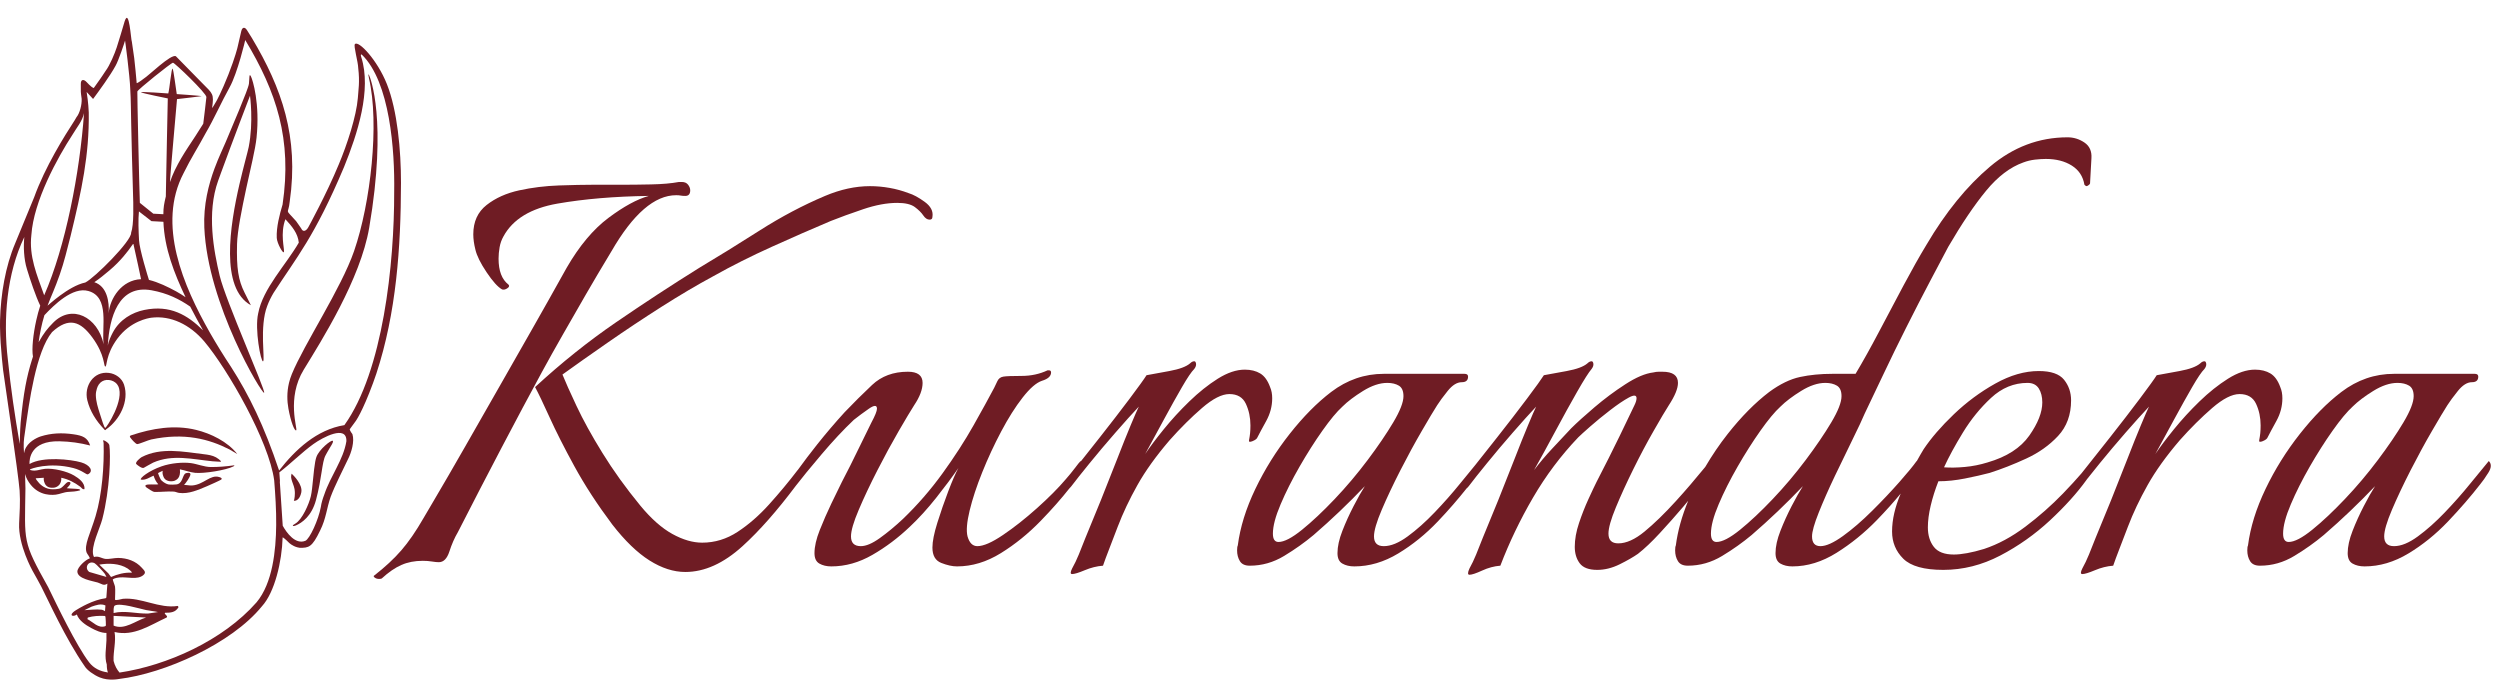
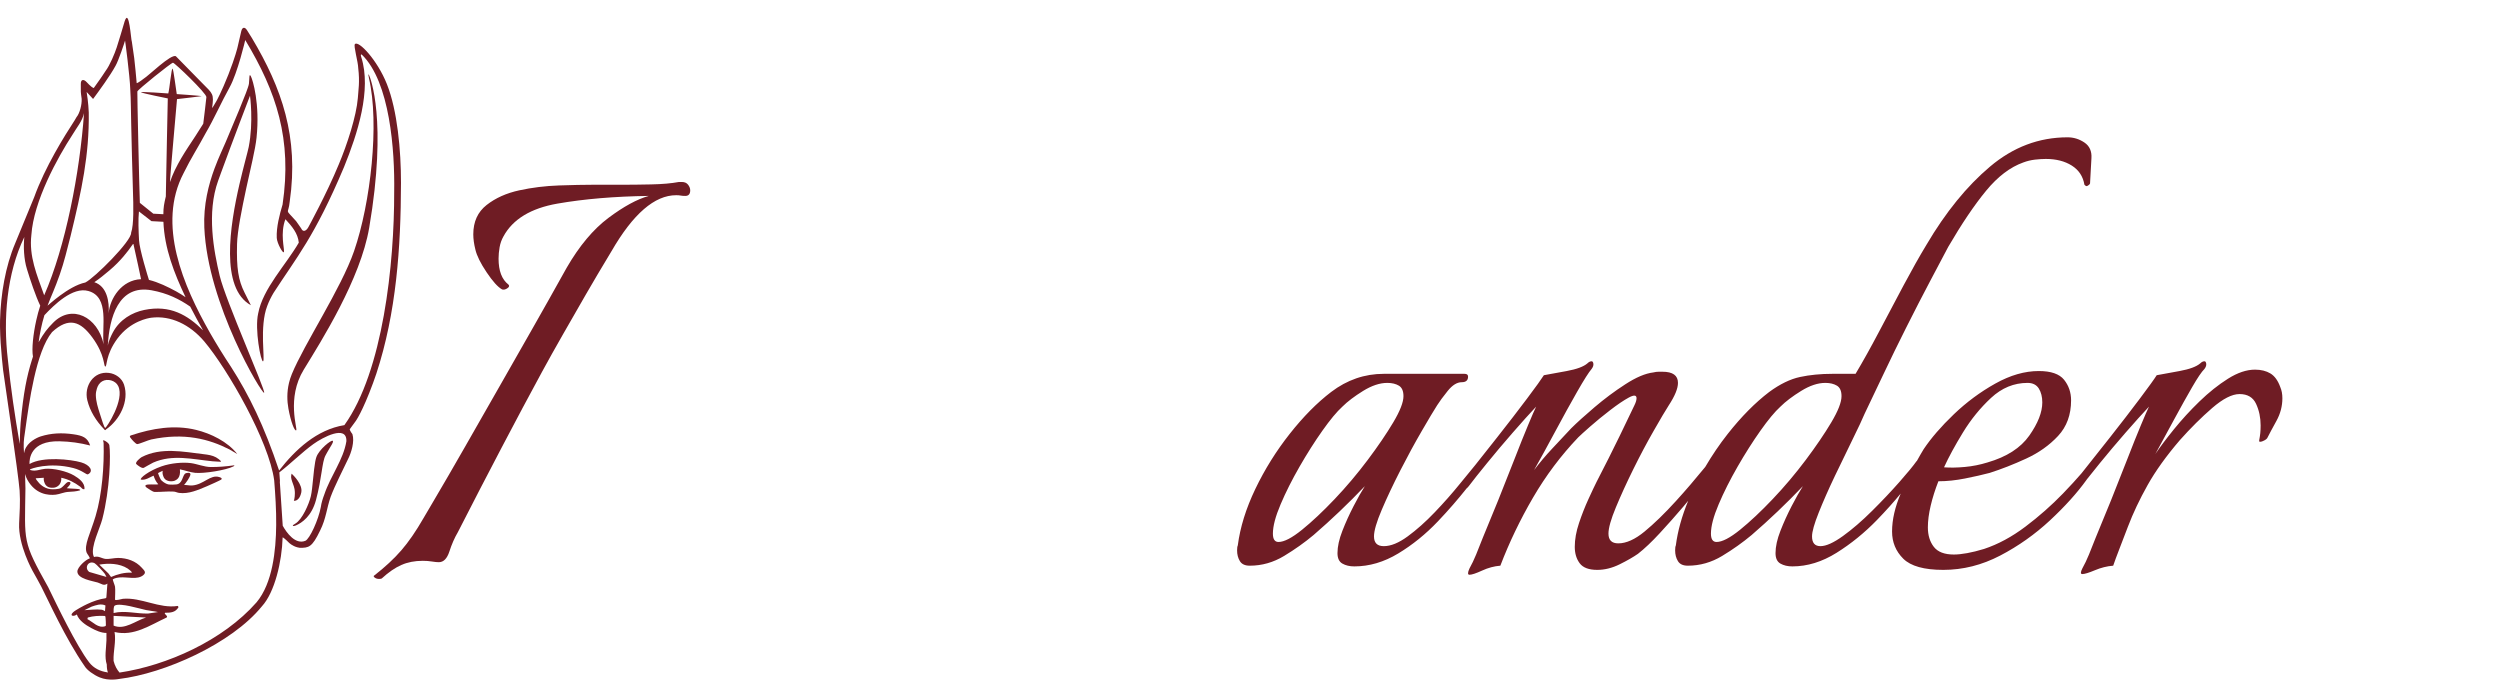
<svg xmlns="http://www.w3.org/2000/svg" width="272" height="74">
  <path fill="#6F1C24" transform="translate(9.422 40.555)" d="M2.029 5.998C1.906 5.998 1.624 4.999 1.444 4.457C1.221 3.767 1.018 3.116 1.005 2.432C1.003 2.194 1.05 1.951 1.119 1.728C1.216 1.406 1.399 1.101 1.692 0.934C2.266 0.597 3.147 0.835 3.438 1.447C4.17 2.955 2.151 5.998 2.029 5.998M2.425 0.018C0.74 -0.192 -0.293 1.468 0.074 2.979C0.364 4.177 1.046 5.257 1.899 6.138C1.909 6.15 1.963 6.236 2.012 6.243C2.06 6.248 2.103 6.175 2.117 6.166C3.592 5.145 4.666 3.095 4.072 1.292C3.836 0.587 3.155 0.104 2.425 0.018" fill-rule="evenodd" />
  <path fill="#6F1C24" transform="translate(31.858 47.95)" d="M2.565 1.776C2.472 2.037 2.395 2.453 2.315 3.126C2.277 3.454 2.241 3.807 2.208 4.15C2.134 4.902 2.063 5.613 1.96 6.047C1.763 6.879 1.029 8.586 0.265 9.024C0.08 9.128 -0.018 9.207 0.003 9.25C0.025 9.292 0.129 9.303 0.358 9.207C0.961 8.945 2.044 8.238 2.523 6.45C2.84 5.272 3.001 4.248 3.13 3.425C3.26 2.6 3.363 1.948 3.56 1.597C3.622 1.487 3.679 1.38 3.734 1.278C4.029 0.721 4.507 0.11 4.339 0.007C4.169 -0.096 2.87 0.926 2.565 1.776" fill-rule="evenodd" />
  <path fill="#6F1C24" transform="translate(31.264 8.087)" d="M8.872 0.387C10.042 5.381 9.052 14.046 7.258 19.235C5.846 23.316 1.806 29.382 0.485 32.622C0.354 32.943 0.254 33.259 0.179 33.57C-0.066 34.596 -0.031 35.556 0.115 36.364C0.37 37.783 0.779 38.846 0.964 38.73C1.149 38.615 -0.132 35.261 1.785 32.13C3.702 29 7.955 22.282 8.907 16.683C10.901 4.953 9.011 0.349 8.9 0.112C8.764 -0.179 8.819 0.163 8.872 0.387" fill-rule="evenodd" />
  <path fill="#6F1C24" transform="translate(22.217 8.175)" d="M1.52 11.48C1.62 11.201 1.727 10.908 1.837 10.606C3.122 7.088 4.984 2.237 4.984 2.237C4.984 2.237 5.381 5.081 4.843 7.816C4.735 8.361 4.293 9.895 3.841 11.844C2.789 16.384 1.727 23.184 5.08 25.033L4.396 23.672C3.71 22.311 3.506 21.018 3.574 18.364C3.61 16.974 4.078 14.634 4.574 12.319C5.025 10.212 5.557 8.132 5.696 6.795C6.08 3.125 5.286 0.52 5.08 0.127C4.875 -0.266 4.936 0.323 4.867 0.936C4.799 1.549 2.957 5.775 2.342 7.272C2.079 7.909 1.584 8.906 1.116 10.174C0.485 11.887 -0.096 14.095 0.013 16.594C0.378 24.964 6.307 34.742 6.519 34.56C6.729 34.377 2.321 24.51 1.683 21.819C1.046 19.127 0.252 15.001 1.52 11.48" fill-rule="evenodd" />
  <path fill="#6F1C24" transform="translate(31.651 51.534)" d="M0.393 1.674C0.496 2.295 0.359 2.807 0.358 2.813L0.319 2.956L0.468 2.942C0.475 2.942 0.516 2.937 0.572 2.914C0.719 2.855 0.986 2.669 1.118 2.088L1.123 2.068C1.125 2.055 1.129 2.042 1.131 2.028C1.302 1.184 0.252 0.17 0.208 0.127L0.075 0L0.035 0.179C-0.021 0.43 0.091 0.74 0.21 1.068C0.285 1.272 0.361 1.483 0.393 1.674" fill-rule="evenodd" />
  <path fill="#6F1C24" transform="translate(15.313 50.343)" d="M7.629 0.47C6.916 0.468 6.138 0.132 5.456 0.043C4.588 -0.068 3.303 0.032 2.265 0.393C0.884 0.874 -0.143 1.689 0.016 1.838C0.53 1.924 0.955 1.594 1.398 1.407C1.513 1.768 1.653 2.063 1.909 2.346C1.627 2.416 0.738 2.29 0.55 2.441C0.428 2.539 0.577 2.662 0.669 2.725C0.82 2.828 1.311 3.172 1.492 3.178C2.22 3.2 2.87 3.096 3.595 3.141C3.78 3.153 3.975 3.258 4.16 3.284C5.222 3.427 6.227 2.967 7.207 2.557C7.401 2.477 8.707 1.894 8.764 1.831C8.896 1.688 8.69 1.609 8.562 1.567C7.557 1.242 6.868 2.394 5.571 2.478C5.309 2.495 4.985 2.413 4.715 2.423C4.935 2.167 5.346 1.611 5.405 1.29C5.455 1.013 4.939 1.086 4.809 1.202C4.535 1.446 4.538 2.304 3.856 2.365C3.692 2.38 3.223 2.409 2.973 2.356C2.727 2.304 2.26 2.009 2.154 1.788C2.058 1.586 1.985 1.456 1.882 1.154C1.853 1.124 2.206 0.957 2.394 0.877C2.353 1.015 2.346 1.235 2.485 1.551C2.758 2.173 3.565 2.029 3.718 1.946C3.869 1.864 4.365 1.69 4.26 0.719C4.818 0.829 5.377 1.048 5.921 1.102C6.853 1.196 9.256 0.824 10.09 0.4C10.149 0.37 10.256 0.286 10.137 0.286C9.311 0.406 8.46 0.472 7.629 0.47" fill-rule="evenodd" />
  <path fill="#6F1C24" transform="translate(14.132 46.499)" d="M7.198 0.272C4.84 -0.304 2.433 0.101 0.131 0.867C-0.124 0.952 0.066 1.128 0.096 1.171C0.198 1.318 0.64 1.817 0.796 1.819C1.002 1.822 1.998 1.382 2.32 1.315C5.928 0.548 8.622 1.272 10.818 2.391L11.683 2.899C10.633 1.552 8.815 0.667 7.198 0.272" fill-rule="evenodd" />
  <path fill="#6F1C24" transform="translate(14.8 49.063)" d="M1.863 1.269C3.977 0.337 6.151 0.911 8.335 1.126C8.49 1.142 8.646 1.149 8.801 1.155C8.881 1.159 8.961 1.162 9.039 1.167C9.07 1.168 9.208 1.197 9.228 1.164C9.232 1.159 9.232 1.152 9.232 1.146C9.234 1.089 9.183 1.059 9.145 1.023C9.1 0.979 9.052 0.936 9.003 0.896C8.91 0.821 8.811 0.754 8.706 0.696C8.506 0.587 8.288 0.514 8.066 0.463C7.835 0.41 7.6 0.381 7.366 0.353C5.118 0.084 2.718 -0.42 0.609 0.672C0.495 0.731 -0.159 1.246 0.036 1.432C0.184 1.574 0.644 1.932 0.843 1.835C0.918 1.798 1.674 1.353 1.863 1.269" fill-rule="evenodd" />
  <path fill="#6F1C24" transform="translate(-0 1.943)" d="M37.469 44.311C34.46 44.798 32.125 46.985 30.366 49.25C28.742 44.389 27.089 41.021 25.133 37.97C24.321 36.746 23.558 35.508 22.834 34.247C19.958 29.172 17.04 22.471 19.982 16.883C20.735 15.334 21.613 13.981 22.411 12.481C23.228 11.104 24.131 9.081 24.98 7.562C25.849 6.002 26.692 2.389 26.682 2.413C30.088 8.067 31.793 13.215 30.744 20.31C30.42 21.395 30.056 22.776 30.111 23.94C30.135 24.519 30.825 25.765 30.895 25.456C30.965 25.148 30.459 23.446 31.054 21.909C31.754 22.664 32.411 23.441 32.509 24.457C31.105 26.885 28.595 29.447 28.089 32.159C27.692 33.876 28.386 37.479 28.623 37.368C28.861 37.257 28.207 33.575 29.075 31.343C29.261 30.847 29.489 30.383 29.764 29.92C32.234 26.095 34.231 23.826 37.432 16.226C38.903 12.61 40.44 7.844 39.31 4.286C39.23 4.05 39.243 3.951 39.357 3.991C42.429 6.951 42.963 14.45 42.887 18.93C42.909 26.746 41.67 38.464 37.469 44.311L37.469 44.311ZM35.282 51.865C35.109 52.322 34.969 52.768 34.906 53.22C34.66 54.589 33.695 56.706 33.215 56.9C32.13 57.33 31.185 56.029 30.761 55.256C30.683 54.059 30.522 51.651 30.443 50.455L30.461 50.431C30.439 50.107 30.415 49.782 30.391 49.453C31.619 48.511 32.875 47.248 34.108 46.364C35.082 45.662 37.752 44.216 37.687 46.064C37.365 48.081 35.968 49.819 35.282 51.865L35.282 51.865ZM9.19 64.444L9.97 64.058C10.46 63.895 10.971 63.697 11.472 63.932L11.424 64.547C11.292 64.481 11.191 64.41 11.036 64.391C10.473 64.323 9.761 64.422 9.19 64.444L9.19 64.444ZM9.555 65.244C10.148 65.07 10.774 65.042 11.391 65.07C11.458 65.088 11.466 65.134 11.476 65.192C11.492 65.274 11.536 66.071 11.521 66.115L11.441 66.191C10.675 66.443 10.129 65.73 9.509 65.418L9.555 65.244ZM15.893 65.244C14.762 65.578 13.558 66.64 12.36 66.122L12.36 65.063L15.893 65.244ZM12.36 64.753C12.365 64.561 12.317 64.033 12.499 63.937C13.088 63.623 15.169 64.28 15.881 64.428C16.313 64.519 16.762 64.545 17.191 64.65L16.128 64.807C14.871 64.856 13.604 64.446 12.36 64.753L12.36 64.753ZM27.915 63.588C24.251 67.757 18.147 70.466 13.005 71.233C12.735 70.921 12.495 70.51 12.358 69.968C12.358 69.96 12.357 69.952 12.357 69.945C12.314 68.895 12.643 67.867 12.464 66.819C14.561 67.325 16.325 66.074 18.127 65.244C18.348 65.069 17.769 64.853 17.969 64.726C18.576 64.724 19.101 64.689 19.427 64.109L19.341 63.983C17.324 64.302 15.383 63.027 13.374 63.206C13.239 63.217 12.515 63.451 12.515 63.282C12.515 62.863 12.565 62.282 12.515 61.888C12.498 61.745 12.241 61.144 12.277 61.087C12.489 60.947 12.805 60.898 13.059 60.879C13.859 60.819 14.943 61.16 15.576 60.644C15.956 60.333 15.704 60.136 15.423 59.824C14.769 59.094 13.829 58.767 12.853 58.76C12.438 58.756 11.859 58.913 11.454 58.863C11.088 58.818 10.672 58.51 10.261 58.657C10.198 58.64 10.178 58.555 10.159 58.497C9.853 57.537 10.874 55.529 11.13 54.538C11.979 51.244 12.048 47.456 11.898 46.506C11.858 46.264 11.513 46.053 11.294 45.96C11.156 45.903 11.269 46.167 11.272 46.241C11.348 48.691 11.108 51.859 10.399 54.209C9.814 56.144 9.116 57.383 9.431 58.19C9.48 58.316 9.817 58.733 9.759 58.813C9.313 58.947 8.418 59.769 8.418 60.236C8.417 61.038 10.066 61.263 10.632 61.435C11.033 61.557 11.283 61.848 11.684 61.553L11.572 63.069L11.494 63.144C10.798 63.237 10.114 63.483 9.483 63.78C9.114 63.953 8.221 64.42 7.947 64.68C7.514 65.086 8.044 65.169 8.358 64.909C8.587 65.575 9.317 66.057 9.916 66.381C10.412 66.649 11.011 66.924 11.581 66.922C11.571 67.188 11.591 67.458 11.582 67.725C11.554 68.601 11.354 69.532 11.618 70.358C11.619 70.716 11.657 71.028 11.753 71.249C11.73 71.238 11.712 71.225 11.7 71.211C10.892 71.099 10.193 70.761 9.7 70.122C8.33 68.351 6.139 63.793 5.249 61.955C2.402 56.871 2.694 57.077 2.767 51.217C2.763 50.695 2.747 50.158 2.728 49.643L2.74 49.662C2.806 49.89 2.885 50.093 2.977 50.256C3.85 51.827 5.224 51.974 6.067 51.876C6.517 51.823 6.958 51.593 7.475 51.572C7.892 51.555 8.24 51.531 8.678 51.416C8.773 51.391 8.776 51.255 8.294 51.243C7.813 51.231 7.263 51.174 7.263 51.174C7.263 51.174 7.897 50.611 7.575 50.503C7.252 50.395 7.072 50.851 6.639 51.148C6.432 51.291 5.729 51.317 5.473 51.275C4.749 51.176 4.29 50.7 4.061 50.384C3.994 50.321 3.936 50.229 3.883 50.095L4.769 50.038L4.769 50.041C4.743 50.179 4.752 50.381 4.874 50.658C5.061 51.085 5.501 51.151 5.807 51.123C5.862 51.119 5.916 51.111 5.969 51.099C6.031 51.085 6.08 51.067 6.107 51.053L6.107 51.053C6.159 51.031 6.21 51.003 6.256 50.972C6.353 50.911 6.466 50.816 6.549 50.651C6.638 50.485 6.684 50.279 6.666 50.037C7.449 50.199 8.109 50.55 8.742 51.021C8.89 51.131 8.954 51.327 9.185 51.278C9.273 50.599 8.577 50.097 8.058 49.791C7.266 49.324 5.819 48.985 4.905 49.064C4.394 49.109 3.908 49.355 3.384 49.219C3.312 49.2 3.246 49.196 3.262 49.135C3.28 49.076 5.314 48.297 7.987 48.982C8.969 49.233 9.407 49.744 9.57 49.662C10.223 49.331 9.803 48.641 8.823 48.36C7.687 48.033 4.666 47.697 3.211 48.541C3.185 48.012 3.302 45.999 6.463 46.069C7.631 46.095 8.702 46.243 9.809 46.527C9.529 45.652 8.97 45.452 8.017 45.311C6.728 45.122 5.574 45.179 4.44 45.534C3.995 45.674 2.978 46.164 2.694 47.05C2.664 47.142 2.64 47.238 2.62 47.339L2.612 47.339C2.594 47.045 2.583 46.826 2.579 46.713C2.554 45.957 2.681 45.345 2.737 44.94C3.167 41.839 3.908 36.335 5.66 34.192C7.499 32.498 8.766 33.023 10.052 34.782C11.46 36.712 11.255 37.921 11.46 37.935C11.666 37.949 11.46 36.682 12.767 34.907C14.183 32.981 16.154 32.662 16.481 32.622C18.568 32.365 20.655 33.354 22.231 35.212C24.801 38.27 29.267 46.082 29.832 50.319C29.947 51.718 30.071 53.63 30.049 55.169C30.026 57.972 29.649 61.517 27.915 63.588L27.915 63.588ZM11.581 60.829L9.712 60.285C9.127 59.846 9.611 58.986 10.301 59.338C10.469 59.426 11.293 60.313 11.416 60.502C11.481 60.603 11.519 60.725 11.581 60.829L11.581 60.829ZM12.081 60.833L11.789 60.44L10.802 59.487C11.819 59.319 12.99 59.343 13.882 59.909C13.941 59.946 14.419 60.289 14.334 60.365C13.55 60.322 12.792 60.53 12.081 60.833L12.081 60.833ZM2.145 46.35C1.621 43.339 1.16 40.235 0.857 37.197C0.327 32.769 0.728 27.807 2.646 23.846C2.539 24.845 2.591 26.25 2.933 27.339C3.297 28.539 3.882 30.279 4.379 31.317C4.219 31.789 4.061 32.373 3.941 32.924C3.614 34.397 3.434 36.015 3.587 36.858C3.555 36.955 3.523 37.054 3.491 37.154C2.9 39.038 2.559 40.77 2.25 44.001C2.167 44.878 2.156 46.415 2.145 46.35L2.145 46.35ZM3.414 23.609C3.664 19.932 6.242 15.234 7.887 12.711C8.343 11.933 8.951 11.256 9.143 10.368C8.682 16.856 7.129 24.893 4.807 30.185C3.998 27.927 3.144 25.95 3.414 23.609L3.414 23.609ZM10.126 8.825C10.767 7.961 11.989 6.291 12.572 5.215C12.892 4.666 13.561 2.657 13.603 2.48C13.604 2.326 14.128 6.36 14.17 7.727C14.252 8.993 14.237 10.19 14.274 11.517C14.327 13.766 14.388 16.572 14.467 18.953C14.513 20.301 14.578 22.499 14.267 23.375C14.341 24.257 10.278 28.303 9.282 28.794C7.419 29.183 5.149 31.373 5.172 31.313C5.656 30.043 5.929 29.563 6.503 27.923C6.979 26.566 7.322 25.134 7.678 23.734C8.894 18.742 9.717 14.912 9.658 10.3C9.623 9.317 9.444 8.118 9.426 8.061C9.573 8.222 9.972 8.657 10.126 8.825L10.126 8.825ZM11.273 35.501C10.626 32.523 7.811 31.105 5.782 33.17C5.132 33.83 4.81 34.237 4.204 35.285C4.323 34.405 4.517 33.363 4.833 32.348C5.868 31.249 7.902 29.23 9.613 29.717C11.962 30.368 11.041 33.653 11.273 35.501L11.273 35.501ZM14.541 24.716C14.726 25.585 15.367 28.427 15.346 28.431L15.346 28.431C13.227 28.522 11.96 30.521 11.819 32.146C11.909 30.895 11.652 29.21 10.262 28.76C10.985 28.257 11.137 28.116 11.921 27.467C13.114 26.473 13.977 25.313 14.286 24.858C14.354 24.765 14.539 24.434 14.541 24.716L14.541 24.716ZM20.696 31.416C21.127 32.26 21.611 33.146 22.093 33.997C20.401 32.332 18.521 31.202 15.701 31.778C14.374 32.049 13.015 32.827 12.274 34.235C12.069 34.624 11.8 35.196 11.728 35.657C11.899 32.62 12.879 28.978 16.504 29.642C18.223 29.957 19.531 30.608 20.696 31.416L20.696 31.416ZM19.165 29.758C18.271 29.276 17.23 28.759 16.204 28.51C16.204 28.51 16.205 28.51 16.205 28.51C16.139 28.317 15.162 25.159 15.126 24.185C15.075 23.239 15.023 21.943 15.116 21.06L16.479 22.118L17.78 22.188C17.894 25.076 18.941 27.771 20.187 30.392C19.885 30.184 19.546 29.971 19.165 29.758L19.165 29.758ZM14.944 8.012C14.967 7.823 18.634 4.881 18.817 4.881C19.002 4.881 22.49 8.226 22.455 8.619C22.42 9.013 22.193 10.887 22.114 11.517C20.944 13.443 19.929 14.698 19.021 16.572C18.824 16.985 18.65 17.414 18.494 17.861C18.441 18.015 19.223 9.292 19.259 8.84C19.259 8.84 21.755 8.557 21.912 8.522C22.069 8.487 19.231 8.294 19.231 8.294C19.148 7.862 18.888 5.623 18.772 5.525C18.655 5.426 18.445 7.755 18.31 8.225C18.31 8.225 15.188 7.99 15.351 8.103C15.515 8.215 18.255 8.765 18.255 8.765C18.241 10.036 18.081 16.404 18.049 19.036C18.046 19.232 18.046 19.313 18.043 19.425C17.858 20.195 17.776 20.61 17.774 21.364L16.68 21.306L15.216 20.127C15.146 18.364 14.922 8.203 14.944 8.012L14.944 8.012ZM43.628 17.944C43.631 14.412 43.233 10.075 42.095 7.208C41.052 4.582 39.005 2.419 38.612 2.859C38.446 3.045 38.962 4.784 38.976 5.471C39.158 7.011 38.989 7.817 38.933 8.725C38.778 10.68 37.768 13.795 36.849 15.967C35.535 19.149 33.553 22.767 33.553 22.767C33.295 23.238 32.949 23.311 32.783 22.93C32.841 23.008 32.173 22.048 32.209 22.109C30.912 20.635 31.374 21.527 31.523 19.979C32.533 12.957 30.653 7.631 27.402 2.186C27.357 2.113 27.12 1.734 26.877 1.345C26.635 0.955 26.353 1.002 26.25 1.449C26.148 1.896 25.965 2.688 25.842 3.211C25.842 3.211 25.596 4.265 24.851 6.163C24.097 8.083 23.545 9.06 23.545 9.06C23.28 9.529 23.07 9.858 23.078 9.794C23.289 8.249 23.178 8.284 22.011 7.107C21.466 6.55 19.596 4.631 19.141 4.181C18.636 3.858 16.12 6.343 15.639 6.614C15.22 6.952 14.872 7.138 14.87 7.104C14.867 7.071 14.859 6.973 14.853 6.888C14.797 6.317 14.713 5.26 14.603 4.377C14.548 3.928 14.432 3.127 14.346 2.597C14.249 2.451 14.058 -1.158 13.56 0.381C13.323 1.202 12.939 2.468 12.7 3.214C12.494 3.85 11.95 5.171 11.482 5.784C11.283 6.085 11.272 6.103 11.12 6.328C11.045 6.439 10.93 6.607 10.938 6.595C10.583 7.102 10.507 7.212 10.214 7.617C10.166 7.692 9.806 7.406 9.453 7.017C9.089 6.62 8.792 6.692 8.792 7.177C8.797 8.248 8.762 7.882 8.883 8.8C8.924 9.425 8.674 10.395 8.324 10.803C8.272 10.902 8.185 11.042 8.128 11.138C7.01 12.864 4.923 16.168 3.708 19.54L3.708 19.539C3.708 19.539 2.361 22.811 1.656 24.519L1.657 24.518C0.575 27.067 0.083 30.085 0.005 32.895C0.001 33.197 0 33.191 0 33.452L0.001 33.528L0.002 33.672C0.023 34.845 0.101 35.908 0.209 37.077C0.247 37.478 0.294 37.916 0.337 38.321C0.363 38.551 2.019 49.778 2.135 51.436C2.219 52.625 2.126 54.083 2.082 54.981C1.966 57.346 3.53 60.139 3.53 60.139C4.066 61.104 4.063 61.075 4.495 61.891C5.274 63.406 7.092 67.479 9.209 70.538C9.462 70.959 10.177 71.479 10.832 71.753C11.845 72.174 12.909 71.93 12.982 71.925C17.843 71.342 25.175 68.116 28.496 64.024C29.895 62.499 30.674 59.139 30.749 56.538C30.752 56.471 31.066 56.727 31.445 57.109C31.445 57.109 31.788 57.454 32.346 57.604C32.392 57.621 32.614 57.659 32.615 57.66C33.594 57.662 33.948 57.614 34.827 55.783C35.494 54.453 35.531 53.372 35.978 52.104C36.455 50.835 37.268 49.282 37.866 48.008C38.228 47.307 38.596 46.076 38.342 45.287C38.152 45.041 38.025 44.8 38.057 44.75C38.089 44.699 38.378 44.306 38.699 43.874C38.699 43.874 39.419 42.907 40.59 39.725C40.712 39.395 40.832 39.052 40.947 38.708C43.119 32.095 43.613 25.005 43.628 17.944L43.628 17.944Z" fill-rule="evenodd" />
  <path fill="#6F1C24" transform="translate(40.657 19.798)" d="M20.614 16.547C21.479 15.029 22.306 13.587 23.097 12.221C23.885 10.855 24.815 9.286 25.884 7.515C28.226 3.466 30.569 1.441 32.911 1.441C33.115 1.441 33.281 1.455 33.407 1.48C33.535 1.506 33.7 1.518 33.905 1.518C34.26 1.518 34.439 1.316 34.439 0.91C34.439 0.709 34.363 0.506 34.21 0.303C34.058 0.102 33.828 0 33.523 0L33.217 0C32.402 0.152 31.396 0.241 30.2 0.265C29.003 0.292 27.896 0.303 26.877 0.303L23.822 0.303C22.855 0.303 21.633 0.329 20.155 0.379C18.678 0.43 17.24 0.607 15.839 0.91C14.439 1.215 13.255 1.746 12.288 2.505C11.32 3.264 10.837 4.326 10.837 5.693C10.837 6.199 10.914 6.756 11.066 7.362C11.219 8.021 11.625 8.843 12.288 9.83C12.949 10.817 13.511 11.438 13.968 11.69C14.121 11.741 14.286 11.715 14.465 11.613C14.643 11.512 14.733 11.412 14.733 11.31C14.733 11.26 14.706 11.209 14.656 11.158C13.942 10.602 13.587 9.666 13.587 8.349C13.587 7.945 13.625 7.527 13.701 7.097C13.777 6.667 13.918 6.276 14.121 5.92C15.14 4.049 17.1 2.859 20.003 2.353C22.905 1.848 26.215 1.569 29.932 1.518C28.659 1.873 27.194 2.67 25.54 3.909C23.885 5.149 22.371 6.958 20.996 9.336C19.671 11.715 18.462 13.866 17.368 15.788C16.272 17.712 15.077 19.811 13.777 22.09C12.479 24.367 11.192 26.618 9.92 28.844C8.647 31.072 7.501 33.045 6.484 34.766L5.413 36.587C4.599 38.005 3.797 39.168 3.007 40.079C2.218 40.99 1.238 41.901 0.067 42.812C-0.034 42.862 -0.021 42.938 0.105 43.04C0.232 43.14 0.398 43.191 0.601 43.191C0.755 43.191 0.856 43.164 0.907 43.114C1.62 42.458 2.321 41.976 3.007 41.673C3.695 41.368 4.471 41.219 5.337 41.219C5.693 41.219 6.025 41.244 6.33 41.294C6.636 41.344 6.891 41.368 7.094 41.368C7.603 41.368 7.985 40.979 8.24 40.193C8.494 39.409 8.799 38.712 9.157 38.106C10.785 34.917 12.377 31.843 13.931 28.882C15.483 25.922 16.947 23.178 18.323 20.646C18.983 19.431 19.747 18.065 20.614 16.547" fill-rule="evenodd" />
-   <path fill="#6F1C24" transform="translate(58.216 20.253)" d="M77.336 23.683C77.665 24.392 77.832 25.177 77.832 26.036C77.832 26.34 77.818 26.618 77.794 26.872C77.768 27.125 77.729 27.378 77.679 27.631C77.629 27.834 77.754 27.872 78.06 27.744C78.367 27.619 78.545 27.479 78.595 27.327C78.799 26.923 79.118 26.328 79.551 25.544C79.982 24.759 80.199 23.938 80.199 23.076C80.199 22.621 80.124 22.216 79.97 21.862C79.714 21.153 79.36 20.66 78.901 20.381C78.442 20.104 77.883 19.964 77.219 19.964C76.304 19.964 75.324 20.294 74.28 20.95C73.236 21.609 72.205 22.431 71.187 23.417C70.168 24.404 69.238 25.417 68.399 26.454C67.559 27.491 66.882 28.39 66.376 29.149C67.035 27.934 67.723 26.669 68.437 25.353C69.149 24.039 69.798 22.875 70.385 21.862C70.97 20.849 71.416 20.191 71.721 19.888C71.874 19.687 71.939 19.496 71.913 19.318C71.886 19.142 71.822 19.053 71.721 19.053C71.568 19.053 71.416 19.129 71.263 19.281C70.855 19.636 70.103 19.915 69.01 20.116C67.913 20.318 67.086 20.47 66.527 20.57C66.273 20.977 65.661 21.823 64.694 23.115C63.725 24.404 62.643 25.809 61.448 27.327C60.708 28.266 60.026 29.128 59.373 29.951C59.365 29.94 59.357 29.916 59.349 29.908C59.246 30.01 59.043 30.262 58.738 30.668C58.432 31.072 58.101 31.477 57.745 31.882C56.93 32.844 55.885 33.893 54.613 35.032C53.339 36.17 52.104 37.146 50.908 37.953C49.711 38.765 48.781 39.168 48.12 39.168C47.61 39.168 47.253 38.816 47.051 38.106C46.899 37.499 46.975 36.563 47.28 35.297C47.586 34.033 48.044 32.64 48.656 31.122C49.266 29.604 49.953 28.125 50.718 26.682C51.482 25.24 52.257 24.013 53.047 23C53.836 21.988 54.537 21.382 55.147 21.178C55.809 20.977 56.14 20.673 56.14 20.268C56.14 20.116 56.064 20.039 55.911 20.039L55.759 20.039C54.892 20.446 53.951 20.647 52.932 20.647C51.913 20.647 51.252 20.673 50.947 20.723C50.641 20.774 50.424 20.939 50.297 21.217C50.169 21.494 50.055 21.735 49.953 21.937C49.393 23 48.642 24.367 47.7 26.036C46.757 27.707 45.638 29.44 44.34 31.236C43.042 33.033 41.602 34.691 40.024 36.208C39.157 37.019 38.317 37.714 37.503 38.295C36.688 38.878 36 39.168 35.441 39.168C34.727 39.168 34.372 38.816 34.372 38.106C34.372 37.499 34.651 36.539 35.212 35.222C35.771 33.906 36.446 32.476 37.235 30.933C38.025 29.389 38.802 27.961 39.565 26.644C40.329 25.328 40.889 24.392 41.246 23.835C41.858 22.924 42.162 22.115 42.162 21.406C42.162 20.597 41.627 20.191 40.558 20.191C38.979 20.191 37.681 20.673 36.663 21.634C35.644 22.595 34.651 23.582 33.684 24.594C32.666 25.708 31.673 26.872 30.705 28.086C29.908 29.088 29.219 30.003 28.594 30.867C28.584 30.878 28.578 30.882 28.567 30.894C27.6 32.16 26.568 33.399 25.474 34.614C24.378 35.829 23.233 36.829 22.036 37.612C20.839 38.397 19.554 38.789 18.179 38.789C17.16 38.789 16.078 38.474 14.933 37.841C13.787 37.208 12.629 36.183 11.458 34.766C9.879 32.844 8.503 30.933 7.332 29.035C6.16 27.138 5.219 25.429 4.507 23.911C3.793 22.393 3.284 21.254 2.979 20.496C4.455 19.432 6.123 18.256 7.983 16.966C9.84 15.676 11.763 14.398 13.749 13.132C15.735 11.868 17.618 10.754 19.401 9.793C21.387 8.679 23.499 7.617 25.741 6.605C27.981 5.593 30.119 4.656 32.157 3.796C33.176 3.391 34.358 2.961 35.708 2.505C37.056 2.05 38.293 1.821 39.413 1.821C40.278 1.821 40.914 1.974 41.322 2.277C41.729 2.582 42.034 2.885 42.239 3.188C42.443 3.492 42.671 3.644 42.927 3.644C43.129 3.644 43.232 3.543 43.232 3.341C43.334 2.733 43.053 2.19 42.392 1.709C41.729 1.227 41.143 0.911 40.636 0.759C39.972 0.507 39.285 0.316 38.572 0.191C37.859 0.064 37.147 0 36.434 0C34.855 0 33.227 0.355 31.546 1.064C29.152 2.076 26.784 3.328 24.442 4.82C22.099 6.314 19.91 7.667 17.873 8.882C14.868 10.754 11.851 12.728 8.823 14.803C5.792 16.879 2.852 19.231 0 21.862C0.356 22.52 0.878 23.608 1.566 25.126C2.254 26.644 3.157 28.428 4.277 30.477C5.397 32.526 6.772 34.641 8.402 36.816C9.777 38.587 11.126 39.89 12.451 40.725C13.774 41.56 15.073 41.978 16.346 41.978C18.433 41.978 20.508 41.042 22.572 39.168C24.42 37.492 26.343 35.297 28.336 32.644C28.337 32.641 28.337 32.641 28.338 32.64C28.999 31.781 29.942 30.629 31.164 29.187C32.386 27.744 33.557 26.491 34.677 25.429C35.185 25.025 35.734 24.621 36.32 24.214C36.904 23.81 37.198 23.81 37.198 24.214C37.198 24.469 36.993 24.973 36.586 25.734C36.179 26.543 35.695 27.531 35.135 28.694C34.574 29.858 33.99 31.021 33.379 32.185C33.074 32.793 32.691 33.578 32.233 34.538C31.774 35.501 31.354 36.462 30.973 37.422C30.591 38.385 30.4 39.219 30.4 39.928C30.4 40.485 30.578 40.864 30.935 41.066C31.29 41.269 31.724 41.371 32.233 41.371C33.762 41.371 35.251 40.952 36.701 40.118C38.152 39.283 39.514 38.258 40.788 37.043C41.755 36.132 42.709 35.084 43.652 33.893C44.594 32.705 45.396 31.629 46.058 30.668C45.753 31.225 45.383 32.072 44.95 33.21C44.518 34.349 44.122 35.487 43.767 36.626C43.41 37.764 43.232 38.664 43.232 39.32C43.232 40.182 43.549 40.738 44.187 40.991C44.823 41.243 45.396 41.371 45.905 41.371C47.534 41.371 49.125 40.89 50.679 39.928C52.233 38.967 53.683 37.791 55.033 36.397C56.23 35.163 57.27 33.981 58.166 32.844C58.225 32.794 58.287 32.731 58.354 32.64C58.813 32.034 59.474 31.199 60.34 30.137C61.205 29.073 62.135 27.972 63.129 26.833C64.121 25.694 64.973 24.746 65.688 23.988C65.535 24.29 65.24 24.963 64.808 25.999C64.375 27.037 63.879 28.276 63.32 29.718C62.758 31.161 62.173 32.64 61.563 34.16C60.951 35.676 60.391 37.043 59.882 38.258C59.627 38.916 59.386 39.524 59.157 40.079C58.928 40.637 58.685 41.143 58.43 41.597C58.227 42.003 58.227 42.205 58.43 42.205C58.685 42.205 59.143 42.065 59.806 41.787C60.467 41.509 61.13 41.344 61.791 41.294C61.944 40.84 62.173 40.22 62.479 39.434C62.785 38.651 63.09 37.854 63.396 37.043C63.957 35.575 64.667 34.071 65.535 32.526C66.398 30.984 67.57 29.352 69.048 27.631C70.218 26.316 71.39 25.152 72.562 24.139C73.732 23.126 74.726 22.621 75.541 22.621C76.407 22.621 77.003 22.975 77.336 23.683" fill-rule="evenodd" />
  <path fill="#6F1C24" transform="translate(134.596 14.94)" d="M58.276 39.358C57.002 40.699 55.817 41.813 54.724 42.698C53.628 43.584 52.776 44.027 52.165 44.027C51.758 44.027 51.554 43.723 51.554 43.116C51.554 42.307 51.834 41.244 52.395 39.927C52.954 38.611 53.642 37.247 54.456 35.829C55.271 34.412 56.099 33.109 56.939 31.92C57.779 30.731 58.504 29.858 59.116 29.301C59.675 28.744 60.427 28.175 61.37 27.592C62.31 27.011 63.189 26.719 64.004 26.719C64.513 26.719 64.932 26.822 65.266 27.023C65.596 27.225 65.761 27.605 65.761 28.162C65.761 28.82 65.391 29.768 64.654 31.007C63.915 32.249 62.985 33.616 61.866 35.108C60.745 36.6 59.549 38.019 58.276 39.358M10.617 39.358C9.343 40.699 8.158 41.813 7.065 42.698C5.969 43.584 5.117 44.027 4.505 44.027C4.098 44.027 3.895 43.723 3.895 43.116C3.895 42.307 4.174 41.244 4.736 39.927C5.295 38.611 5.983 37.247 6.797 35.829C7.612 34.412 8.44 33.109 9.28 31.92C10.12 30.731 10.845 29.858 11.457 29.301C12.016 28.744 12.768 28.175 13.709 27.592C14.651 27.011 15.529 26.719 16.345 26.719C16.853 26.719 17.273 26.822 17.607 27.023C17.936 27.225 18.101 27.605 18.101 28.162C18.101 28.82 17.732 29.768 16.995 31.007C16.256 32.249 15.326 33.616 14.206 35.108C13.086 36.6 11.889 38.019 10.617 39.358M78.975 32.109C79.841 30.692 80.859 29.44 82.031 28.351C83.202 27.264 84.524 26.719 86.002 26.719C86.563 26.719 86.968 26.923 87.225 27.326C87.478 27.732 87.606 28.237 87.606 28.844C87.606 29.908 87.135 31.109 86.193 32.451C85.25 33.792 83.737 34.766 81.648 35.373C80.834 35.626 80.006 35.79 79.166 35.866C78.326 35.943 77.574 35.955 76.913 35.904C77.421 34.792 78.108 33.526 78.975 32.109M110.864 28.996C111.194 29.705 111.36 30.49 111.36 31.349C111.36 31.653 111.347 31.931 111.323 32.185C111.296 32.438 111.257 32.691 111.207 32.943C111.157 33.147 111.283 33.184 111.589 33.058C111.895 32.932 112.072 32.793 112.124 32.64C112.327 32.236 112.645 31.641 113.078 30.857C113.511 30.073 113.727 29.251 113.727 28.388C113.727 27.934 113.651 27.529 113.499 27.175C113.243 26.466 112.888 25.973 112.429 25.694C111.971 25.417 111.41 25.277 110.748 25.277C109.833 25.277 108.851 25.607 107.809 26.264C106.763 26.923 105.733 27.744 104.714 28.73C103.695 29.717 102.767 30.731 101.927 31.767C101.087 32.804 100.411 33.703 99.903 34.462C100.563 33.247 101.251 31.982 101.966 30.665C102.678 29.352 103.327 28.188 103.913 27.175C104.498 26.162 104.943 25.505 105.25 25.201C105.402 24.999 105.466 24.809 105.441 24.632C105.415 24.455 105.35 24.367 105.25 24.367C105.097 24.367 104.943 24.442 104.791 24.594C104.383 24.949 103.632 25.228 102.539 25.429C101.442 25.631 100.615 25.784 100.055 25.883C99.801 26.29 99.189 27.137 98.222 28.428C97.254 29.717 96.171 31.122 94.976 32.64C93.837 34.085 92.808 35.382 91.877 36.553C91.319 37.201 90.656 37.927 89.86 38.751C88.612 40.041 87.249 41.244 85.773 42.357C84.296 43.47 82.794 44.28 81.266 44.786C80.604 44.988 79.993 45.14 79.434 45.241C78.872 45.343 78.389 45.393 77.982 45.393C76.963 45.393 76.237 45.115 75.805 44.558C75.371 44.001 75.156 43.293 75.156 42.433C75.156 41.724 75.258 40.94 75.462 40.079C75.664 39.219 75.945 38.334 76.301 37.422C77.218 37.422 78.184 37.321 79.204 37.119C80.223 36.917 81.113 36.714 81.878 36.512C83.151 36.106 84.474 35.589 85.849 34.956C87.225 34.323 88.381 33.502 89.325 32.488C90.267 31.477 90.738 30.185 90.738 28.617C90.738 27.757 90.482 27.011 89.974 26.377C89.464 25.745 88.549 25.429 87.225 25.429C85.696 25.429 84.118 25.883 82.489 26.795C80.859 27.706 79.356 28.82 77.982 30.134C76.608 31.451 75.512 32.716 74.698 33.931C74.452 34.333 74.199 34.776 73.945 35.237C73.94 35.232 73.939 35.225 73.934 35.221C73.577 35.728 72.954 36.487 72.063 37.498C71.171 38.51 70.178 39.561 69.083 40.648C67.989 41.737 66.931 42.648 65.914 43.382C64.895 44.115 64.081 44.481 63.469 44.481C62.859 44.481 62.553 44.128 62.553 43.419C62.553 42.914 62.794 42.052 63.279 40.837C63.762 39.624 64.348 38.295 65.035 36.854C65.723 35.41 66.372 34.07 66.983 32.83C67.595 31.59 68.026 30.665 68.282 30.059C68.841 28.895 69.515 27.478 70.306 25.809C71.095 24.138 71.935 22.418 72.826 20.647C73.716 18.876 74.57 17.219 75.386 15.674C76.2 14.132 76.862 12.879 77.372 11.918C78.848 9.387 80.223 7.351 81.497 5.807C82.768 4.264 84.118 3.24 85.544 2.733C85.951 2.58 86.372 2.479 86.805 2.428C87.237 2.379 87.632 2.353 87.988 2.353C89.108 2.353 90.05 2.594 90.814 3.074C91.579 3.556 92.036 4.251 92.19 5.162C92.291 5.263 92.366 5.313 92.418 5.313C92.468 5.313 92.545 5.276 92.648 5.199C92.75 5.124 92.801 5.061 92.801 5.01L92.952 2.277C93.003 1.518 92.75 0.948 92.19 0.568C91.629 0.189 91.018 0 90.357 0C87.249 0 84.436 1.062 81.917 3.188C79.396 5.313 77.091 8.148 75.004 11.69C74.239 12.956 73.411 14.423 72.521 16.092C71.63 17.762 70.737 19.445 69.848 21.14C68.956 22.836 68.102 24.367 67.289 25.732L64.769 25.732C63.495 25.732 62.324 25.846 61.255 26.074C60.186 26.302 59.064 26.846 57.894 27.706C56.366 28.871 54.863 30.389 53.387 32.261C52.479 33.412 51.669 34.616 50.934 35.864C49.869 37.167 48.802 38.417 47.736 39.585C46.514 40.928 45.382 42.028 44.337 42.888C43.294 43.749 42.34 44.178 41.475 44.178C40.761 44.178 40.405 43.825 40.405 43.116C40.405 42.509 40.672 41.56 41.208 40.269C41.742 38.979 42.378 37.587 43.116 36.094C43.853 34.601 44.592 33.21 45.332 31.92C46.067 30.628 46.616 29.705 46.973 29.149C47.634 28.137 47.967 27.326 47.967 26.719C47.967 25.91 47.405 25.505 46.286 25.505L45.866 25.505C45.686 25.505 45.495 25.53 45.292 25.58C44.426 25.682 43.408 26.111 42.238 26.872C41.066 27.629 39.947 28.465 38.878 29.376C37.809 30.287 36.968 31.047 36.357 31.653C35.694 32.363 35.006 33.095 34.295 33.855C33.581 34.614 32.919 35.4 32.309 36.208C33.021 34.943 33.798 33.526 34.639 31.957C35.479 30.389 36.268 28.959 37.006 27.668C37.743 26.377 38.267 25.556 38.572 25.201C38.724 24.999 38.789 24.809 38.763 24.632C38.737 24.455 38.673 24.367 38.572 24.367C38.419 24.367 38.267 24.442 38.114 24.594C37.706 24.949 36.955 25.228 35.861 25.429C34.764 25.631 33.937 25.784 33.378 25.883C33.123 26.29 32.512 27.137 31.545 28.428C30.577 29.717 29.495 31.122 28.298 32.64C27.435 33.735 26.654 34.722 25.91 35.659C25.456 36.206 24.905 36.881 24.25 37.687C23.41 38.726 22.493 39.764 21.501 40.8C20.508 41.838 19.527 42.711 18.56 43.419C17.593 44.128 16.727 44.481 15.963 44.481C15.25 44.481 14.894 44.128 14.894 43.419C14.894 42.812 15.173 41.852 15.734 40.535C16.293 39.219 16.969 37.79 17.757 36.246C18.547 34.702 19.324 33.274 20.089 31.957C20.852 30.641 21.411 29.705 21.768 29.149C22.023 28.744 22.404 28.226 22.914 27.592C23.422 26.96 23.932 26.644 24.442 26.644C24.9 26.644 25.129 26.441 25.129 26.036C25.129 25.834 25.002 25.732 24.747 25.732L15.963 25.732C13.874 25.732 11.964 26.391 10.234 27.706C8.707 28.871 7.204 30.389 5.728 32.261C4.25 34.134 3.004 36.132 1.985 38.258C0.966 40.383 0.33 42.433 0.075 44.406C0.025 44.508 0 44.685 0 44.938C0 45.393 0.101 45.785 0.305 46.113C0.508 46.445 0.864 46.607 1.374 46.607C2.697 46.607 3.945 46.254 5.117 45.545C6.288 44.837 7.357 44.078 8.325 43.267C10.259 41.597 12.117 39.826 13.901 37.953C13.544 38.51 13.137 39.233 12.679 40.117C12.22 41.004 11.812 41.901 11.457 42.812C11.1 43.723 10.922 44.532 10.922 45.241C10.922 45.798 11.1 46.177 11.457 46.379C11.812 46.582 12.246 46.684 12.755 46.684C14.384 46.684 15.975 46.216 17.529 45.279C19.081 44.343 20.52 43.179 21.845 41.787C23.016 40.557 24.047 39.361 24.979 38.188C25.048 38.138 25.121 38.064 25.206 37.953C25.663 37.347 26.325 36.512 27.192 35.45C28.056 34.386 28.986 33.285 29.979 32.146C30.972 31.007 31.825 30.059 32.538 29.301C32.385 29.603 32.091 30.276 31.66 31.312C31.226 32.35 30.73 33.589 30.171 35.031C29.609 36.474 29.025 37.953 28.414 39.473C27.802 40.99 27.242 42.357 26.732 43.571C26.477 44.229 26.236 44.837 26.007 45.393C25.779 45.951 25.536 46.455 25.282 46.911C25.077 47.366 25.077 47.594 25.282 47.594C25.536 47.594 25.994 47.442 26.657 47.138C27.317 46.835 27.98 46.657 28.642 46.607C29.609 44.078 30.793 41.61 32.194 39.206C33.593 36.804 35.237 34.614 37.121 32.64C37.324 32.438 37.757 32.046 38.419 31.463C39.081 30.882 39.806 30.287 40.597 29.68C41.385 29.072 42.06 28.617 42.62 28.313C43.181 28.009 43.459 28.036 43.459 28.388C43.459 28.592 43.383 28.844 43.232 29.149C42.926 29.806 42.391 30.92 41.627 32.488C40.864 34.057 40.024 35.728 39.107 37.498C38.903 37.903 38.611 38.523 38.228 39.358C37.846 40.193 37.502 41.066 37.198 41.978C36.892 42.888 36.739 43.749 36.739 44.558C36.739 45.267 36.916 45.862 37.274 46.342C37.63 46.822 38.267 47.063 39.183 47.063C39.997 47.063 40.812 46.859 41.627 46.455C42.441 46.052 43.103 45.672 43.612 45.317C44.325 44.76 45.113 44.015 45.98 43.077C46.846 42.143 47.699 41.179 48.539 40.193C48.739 39.959 48.898 39.764 49.078 39.548C48.391 41.215 47.938 42.835 47.734 44.406C47.684 44.508 47.659 44.685 47.659 44.938C47.659 45.393 47.76 45.785 47.965 46.113C48.167 46.445 48.524 46.607 49.034 46.607C50.356 46.607 51.604 46.254 52.776 45.545C53.947 44.837 55.016 44.078 55.985 43.267C57.918 41.597 59.777 39.826 61.56 37.953C61.204 38.51 60.797 39.233 60.338 40.117C59.88 41.004 59.471 41.901 59.116 42.812C58.759 43.723 58.581 44.532 58.581 45.241C58.581 45.798 58.759 46.177 59.116 46.379C59.471 46.582 59.905 46.684 60.414 46.684C62.043 46.684 63.648 46.19 65.226 45.203C66.804 44.216 68.268 43.027 69.618 41.636C70.593 40.629 71.452 39.671 72.202 38.758C71.585 40.212 71.261 41.592 71.261 42.888C71.261 44.052 71.667 45.039 72.482 45.848C73.297 46.657 74.748 47.063 76.836 47.063C78.975 47.063 81.037 46.543 83.023 45.507C85.009 44.47 86.815 43.191 88.447 41.673C90.075 40.156 91.399 38.688 92.418 37.27C92.428 37.254 92.435 37.241 92.446 37.225C92.837 36.726 93.304 36.141 93.869 35.45C94.734 34.386 95.664 33.285 96.655 32.146C97.65 31.007 98.502 30.059 99.216 29.301C99.062 29.603 98.769 30.276 98.337 31.312C97.903 32.35 97.407 33.589 96.848 35.031C96.287 36.474 95.702 37.953 95.092 39.473C94.48 40.99 93.92 42.357 93.41 43.571C93.155 44.229 92.914 44.837 92.684 45.393C92.456 45.951 92.213 46.455 91.959 46.911C91.755 47.316 91.755 47.519 91.959 47.519C92.213 47.519 92.672 47.378 93.335 47.1C93.994 46.822 94.656 46.657 95.32 46.607C95.473 46.153 95.702 45.532 96.007 44.747C96.314 43.964 96.618 43.167 96.924 42.357C97.483 40.888 98.196 39.383 99.062 37.84C99.927 36.297 101.098 34.665 102.576 32.943C103.747 31.629 104.918 30.466 106.09 29.452C107.26 28.44 108.254 27.934 109.069 27.934C109.934 27.934 110.532 28.288 110.864 28.996" fill-rule="evenodd" />
-   <path fill="#6F1C24" transform="translate(244.506 40.672)" d="M10.617 13.625C9.343 14.967 8.158 16.08 7.065 16.966C5.969 17.852 5.117 18.294 4.505 18.294C4.098 18.294 3.895 17.991 3.895 17.383C3.895 16.574 4.174 15.512 4.736 14.195C5.295 12.879 5.983 11.514 6.797 10.096C7.612 8.679 8.44 7.376 9.28 6.187C10.12 4.998 10.845 4.125 11.457 3.568C12.016 3.012 12.768 2.442 13.71 1.86C14.651 1.279 15.529 0.987 16.345 0.987C16.853 0.987 17.273 1.089 17.607 1.29C17.936 1.492 18.101 1.873 18.101 2.429C18.101 3.087 17.732 4.036 16.995 5.275C16.256 6.516 15.326 7.883 14.206 9.376C13.086 10.868 11.889 12.286 10.617 13.625M26.275 9.488C25.765 10.096 25.091 10.919 24.25 11.955C23.41 12.994 22.493 14.032 21.501 15.068C20.508 16.106 19.527 16.979 18.56 17.687C17.593 18.396 16.727 18.749 15.963 18.749C15.25 18.749 14.894 18.396 14.894 17.687C14.894 17.08 15.174 16.12 15.734 14.803C16.294 13.487 16.969 12.057 17.757 10.514C18.547 8.97 19.324 7.541 20.089 6.224C20.852 4.909 21.411 3.973 21.768 3.416C22.023 3.012 22.404 2.493 22.914 1.86C23.422 1.227 23.932 0.911 24.442 0.911C24.9 0.911 25.129 0.709 25.129 0.303C25.129 0.101 25.002 0 24.747 0L15.963 0C13.874 0 11.964 0.659 10.234 1.974C8.707 3.138 7.204 4.656 5.728 6.529C4.25 8.402 3.004 10.4 1.985 12.526C0.966 14.65 0.33 16.701 0.075 18.673C0.025 18.776 0 18.952 0 19.206C0 19.66 0.101 20.053 0.305 20.381C0.508 20.712 0.864 20.875 1.374 20.875C2.697 20.875 3.945 20.522 5.117 19.812C6.288 19.105 7.357 18.346 8.325 17.534C10.259 15.865 12.117 14.094 13.901 12.221C13.544 12.778 13.137 13.501 12.679 14.384C12.22 15.271 11.812 16.168 11.457 17.08C11.1 17.991 10.922 18.8 10.922 19.509C10.922 20.066 11.1 20.445 11.457 20.647C11.812 20.849 12.246 20.952 12.755 20.952C14.384 20.952 15.975 20.483 17.529 19.546C19.081 18.611 20.52 17.447 21.845 16.055C23.168 14.664 24.339 13.31 25.359 11.994C25.613 11.69 25.905 11.273 26.236 10.741C26.567 10.21 26.58 9.792 26.275 9.488" fill-rule="evenodd" />
</svg>